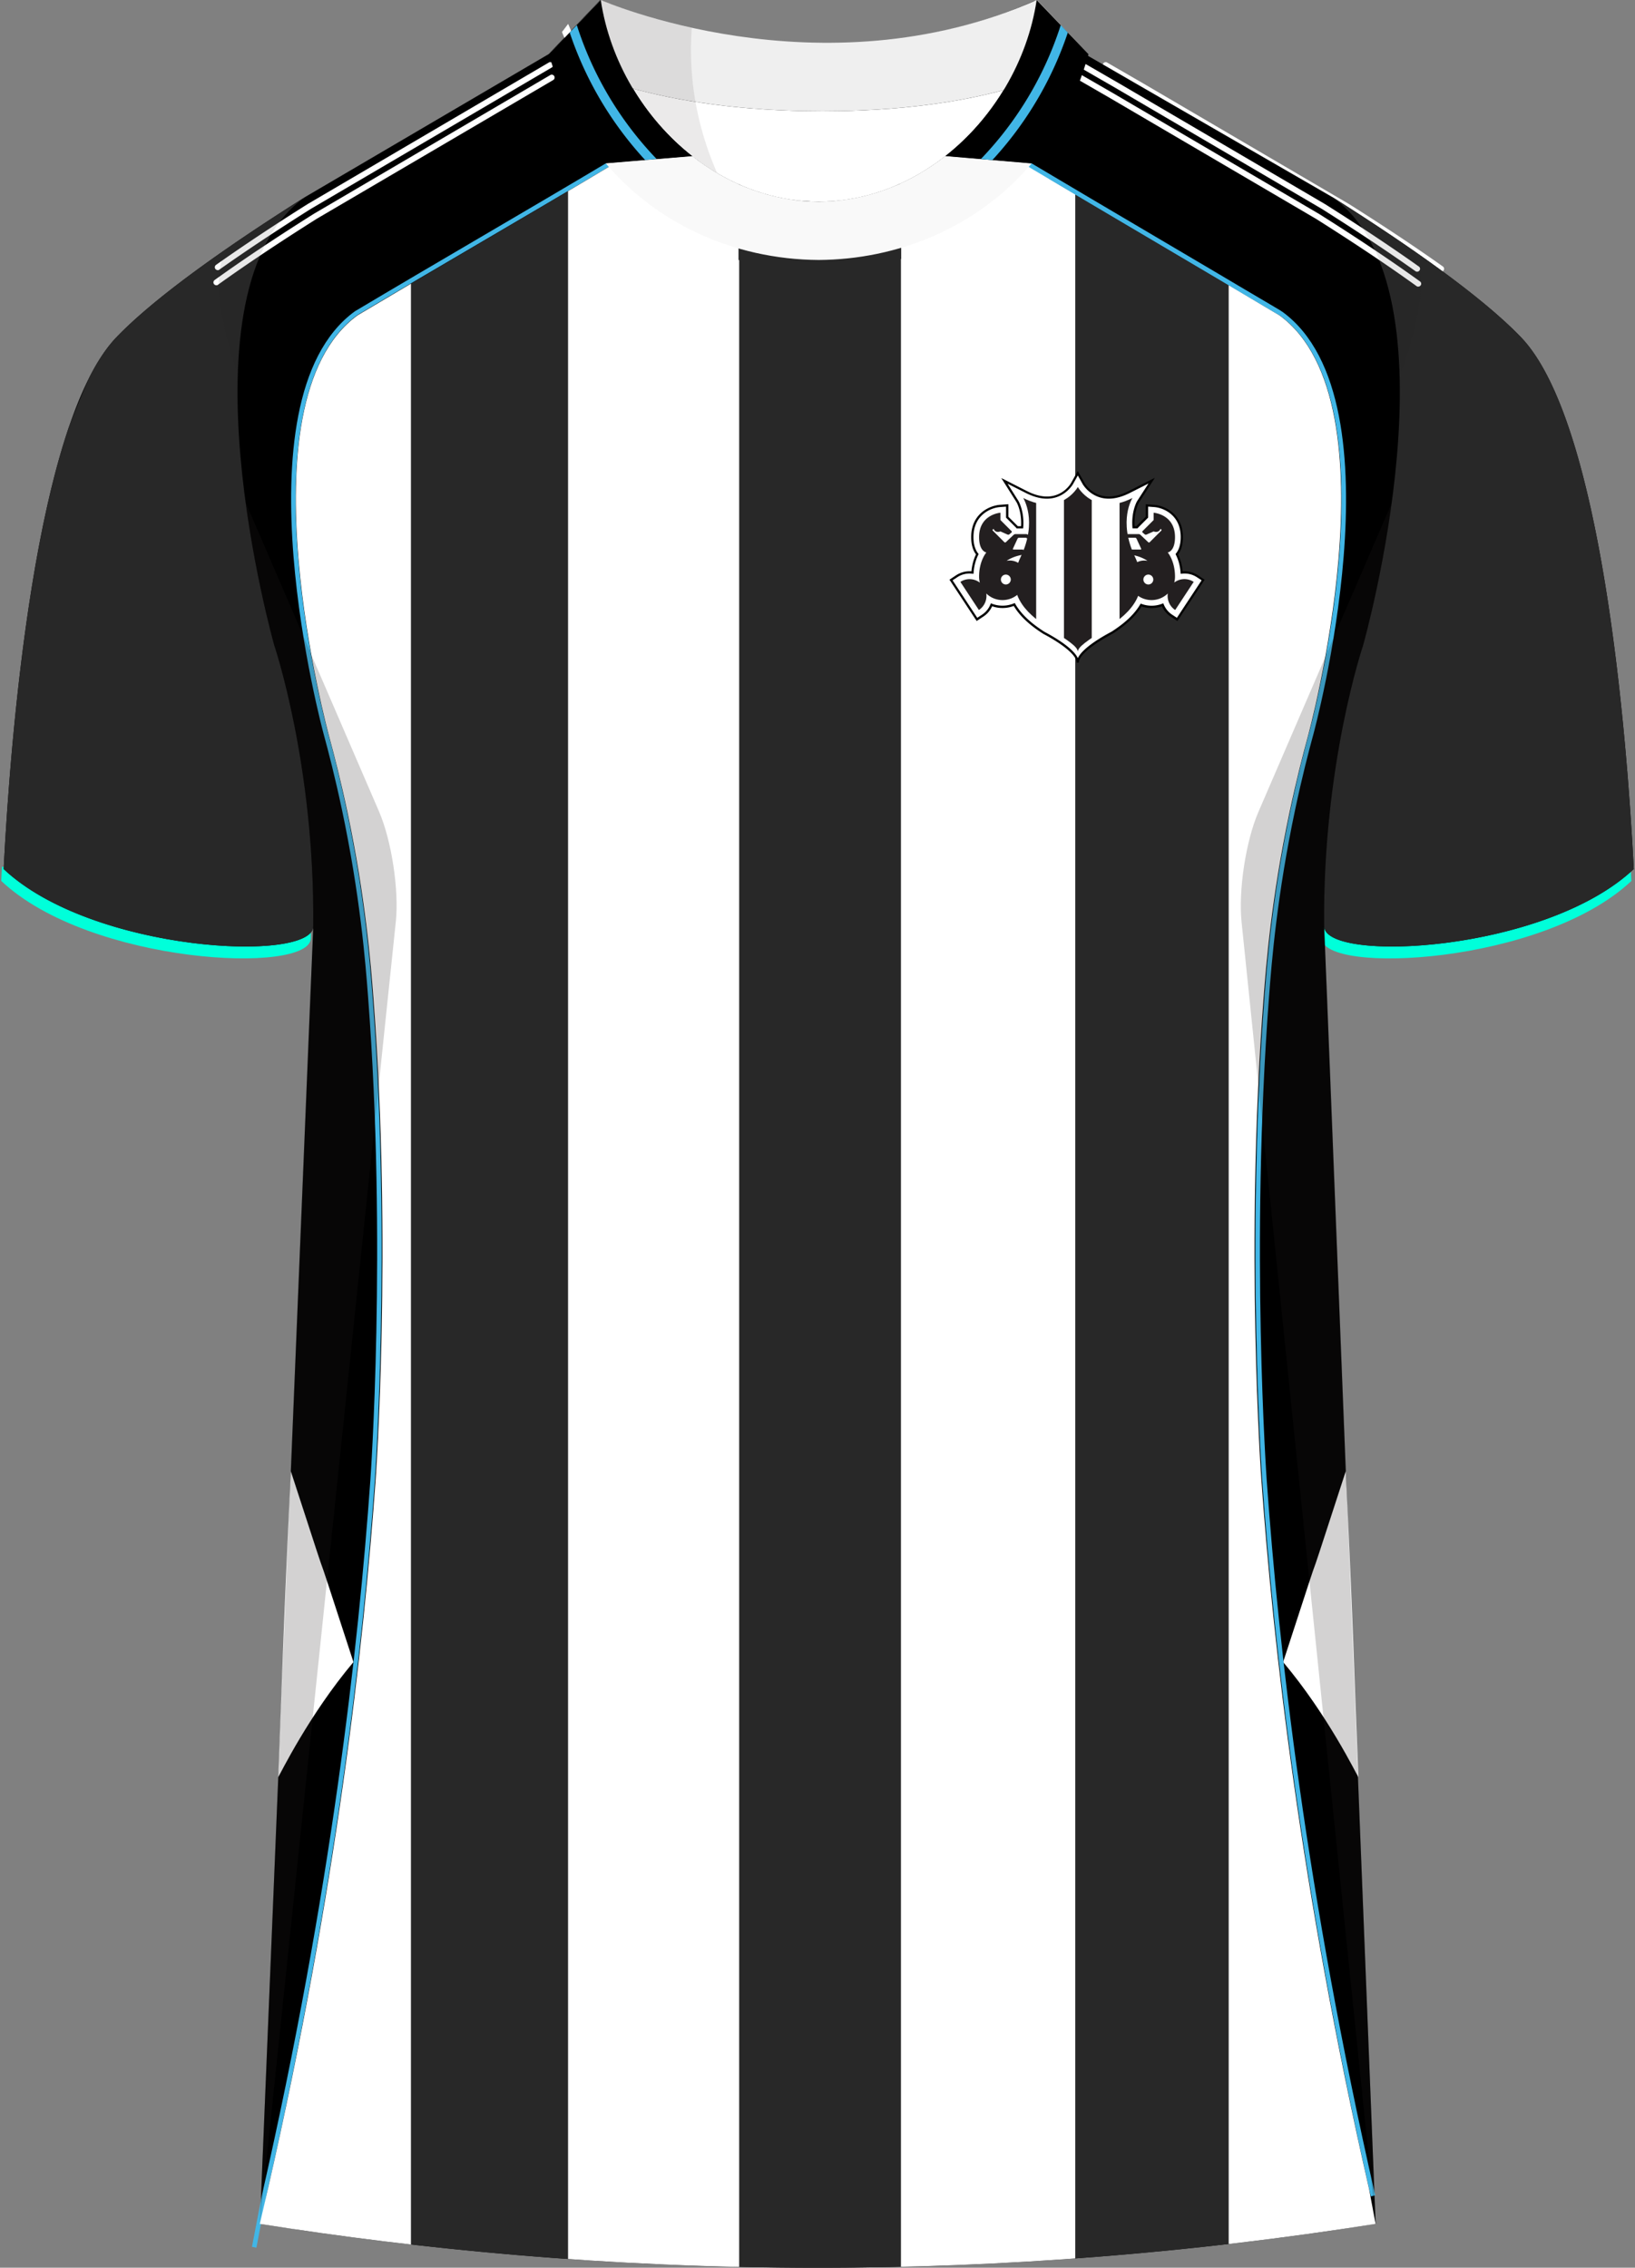
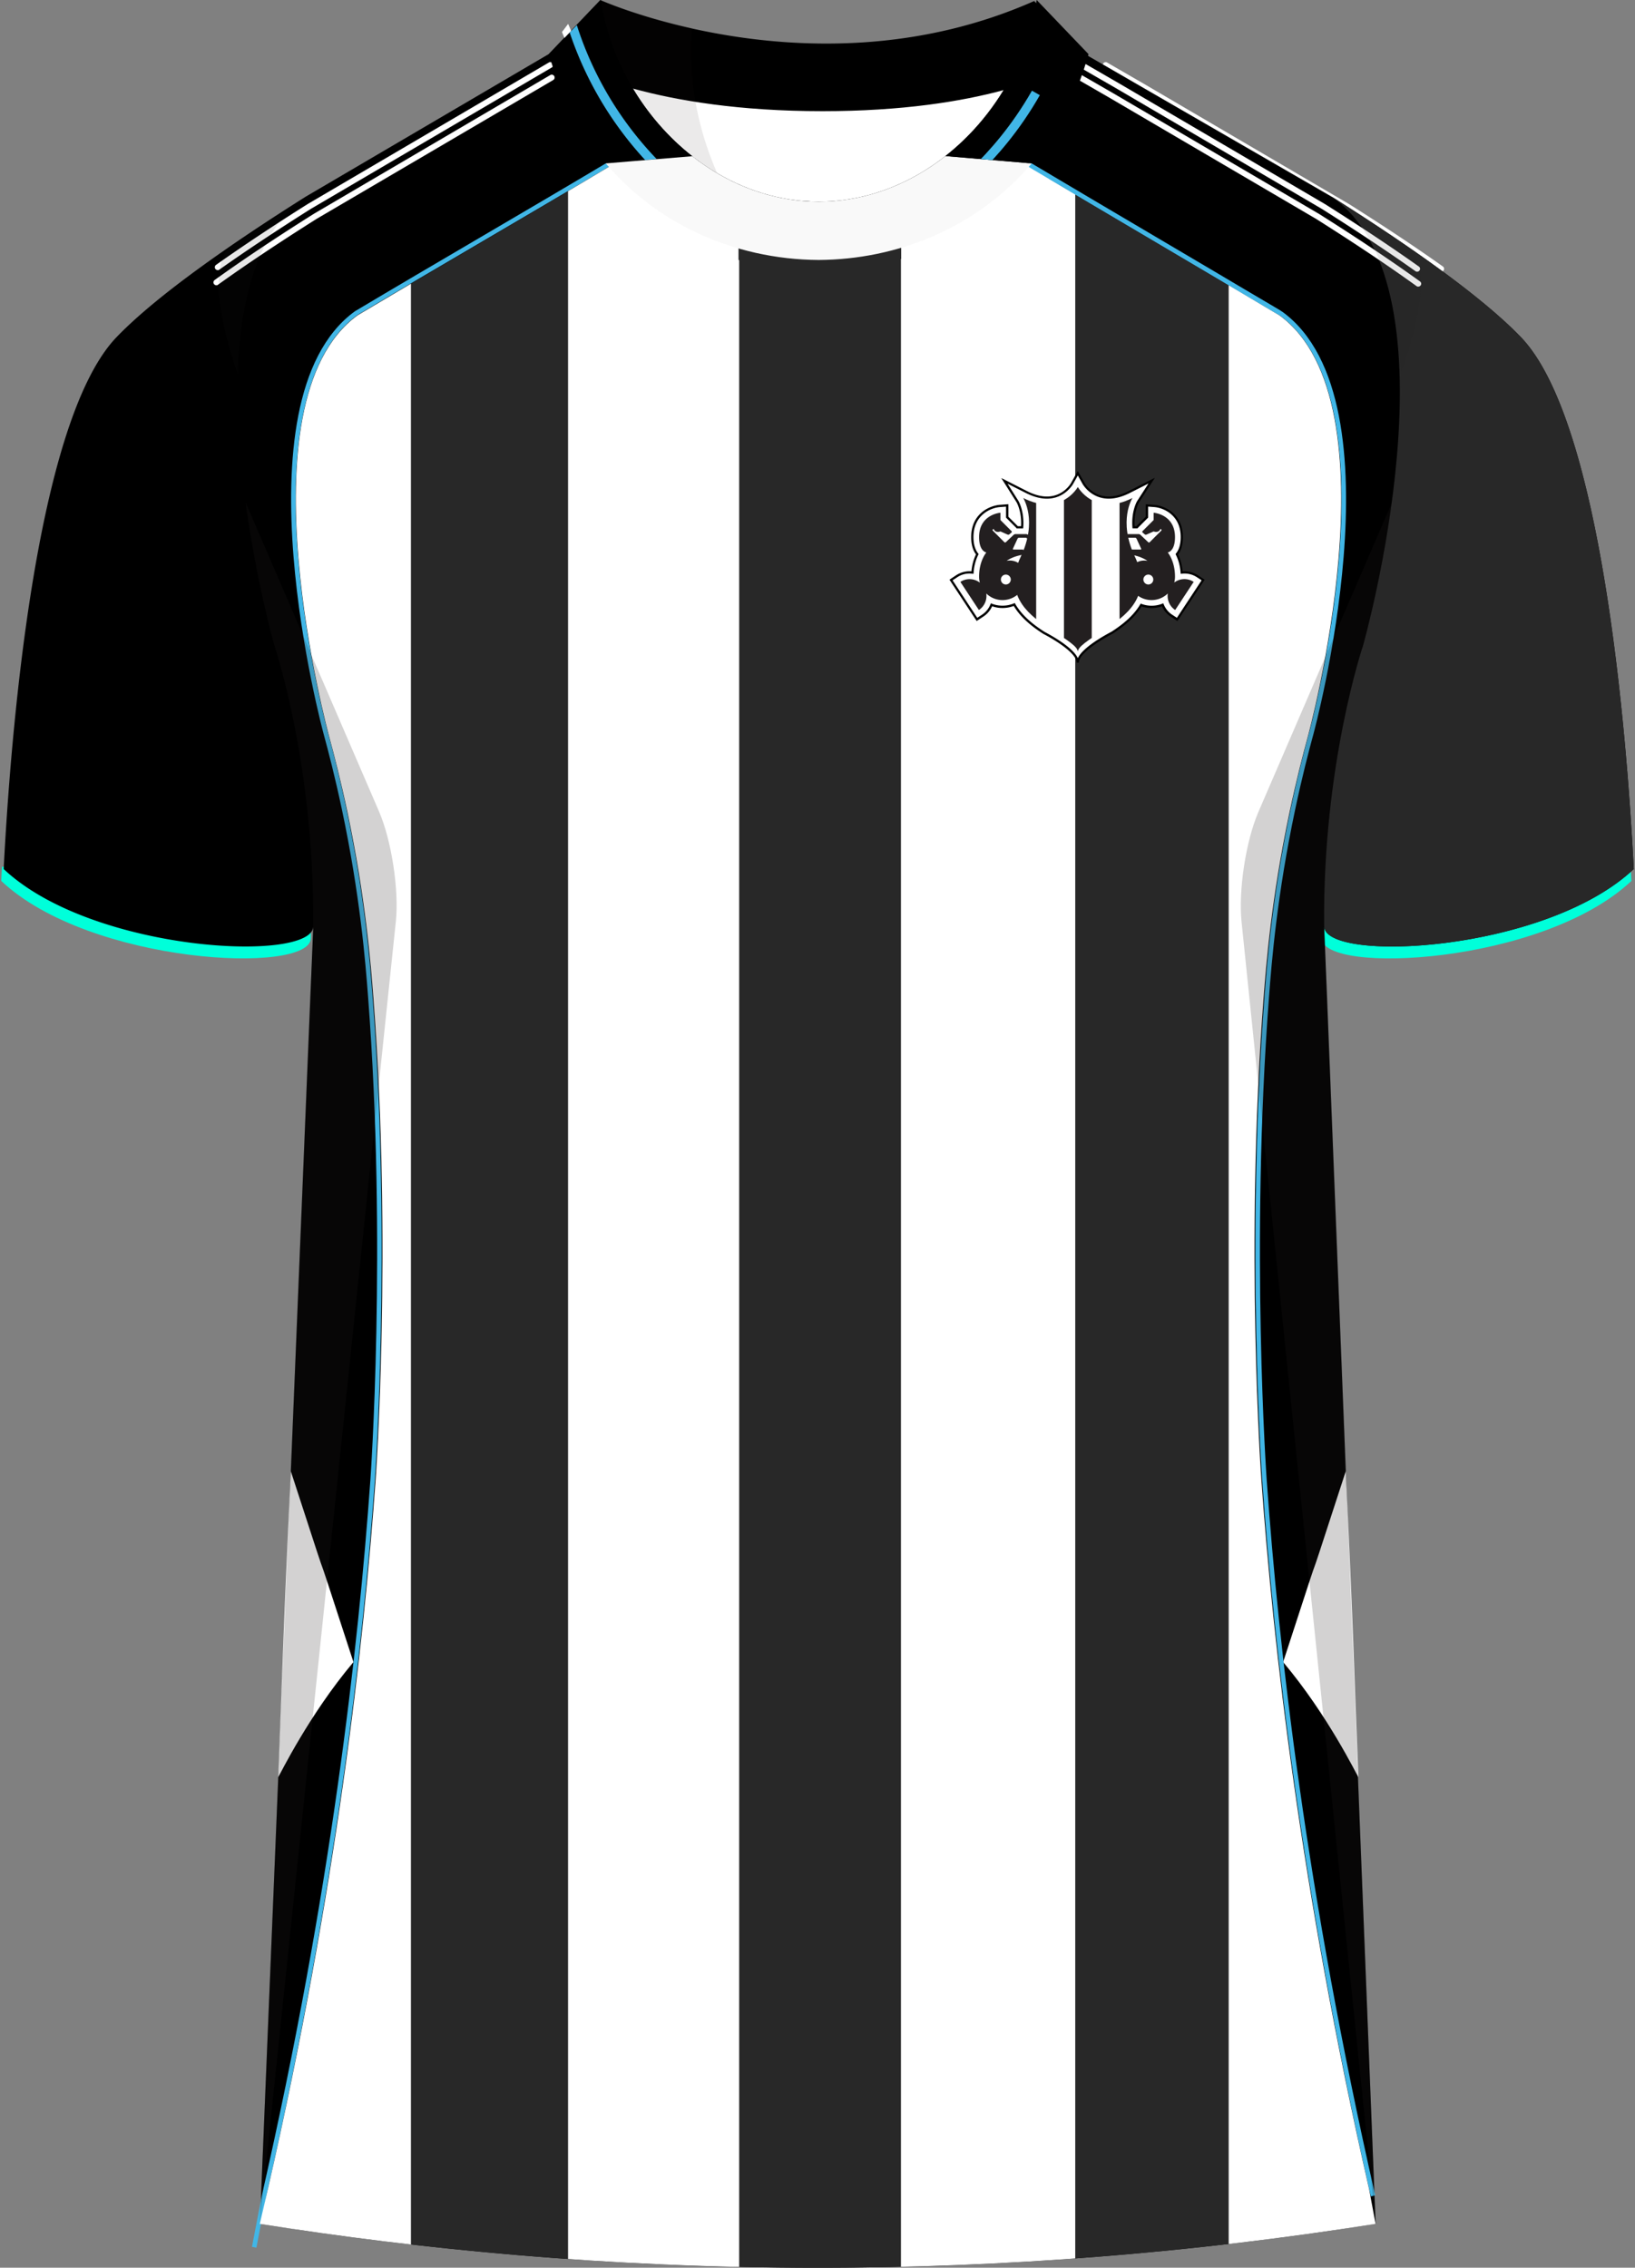
<svg xmlns="http://www.w3.org/2000/svg" viewBox="0 0 360.59 500">
  <rect x="0" y="0" width="360.59" height="500" fill="#808080" stroke="none" />
  <defs>
    <clipPath id="clippath-1">
-       <path d="M69.08 204.24c-.08 8.13-48.73 5.8-68.28-12.63 1.47-28.68 6.87-98.58 24.92-117.3 8.76-9.09 24.99-20.42 41.68-30.94-29.13 20.49-6.91 98.94-6.91 98.94s8.95 26.4 8.59 61.93Z" class="cls-1" />
-     </clipPath>
+       </clipPath>
    <clipPath id="clippath-2">
      <path id="Logo-2" d="M237.71 143.73c0-1.1 1.93-2.38 6.73-5.48 4.8-3.09 9.63-7.6 5.85-15.52-3.77-7.92-.53-12.93-.53-12.93-8.31 4.22-12.05-2.42-12.05-2.42s-3.73 6.64-12.05 2.42c0 0 3.24 5.01-.53 12.93-3.77 7.92 1.06 12.42 5.85 15.52 4.8 3.09 6.73 4.38 6.73 5.48Z" class="cls-3" data-name="Logo" />
    </clipPath>
    <clipPath id="clippath-3">
      <path id="Body-3" d="M59.09 482.65c15.07-66.02 21.14-119.67 23.77-156.63 0 0 3.66-51.42-.5-105.88-.58-7.61-1.75-22.3-5.76-41.2-1.49-7.03-2.98-12.76-4.01-16.56 0 0-20.13-73.62 6.26-92.85 17.11-10.2 33.21-19.5 50.33-29.7 1.7-.99 3.38-2.04 5.08-3.03 5.98-.49 12.59-.28 18.57-.76.99 1.37 10.46 14 27.29 14.22 17.39.23 27.29-12.97 28.18-14.22l18.71.6c1.2 1.16 3.17 1.62 4.37 2.78 17.11 10.2 33.68 19.91 50.8 30.12 26.39 19.23 6.26 92.85 6.26 92.85-1.04 3.8-2.52 9.53-4.01 16.56-4.01 18.89-5.18 33.59-5.76 41.2-4.16 54.46-.5 105.88-.5 105.88 2.63 36.96 8.7 90.61 23.77 156.63l1.44 7.68a787.999 787.999 0 0 1-122.82 9.68c-46.69.01-88.21-4.13-123.26-9.68.59-2.56 1.19-5.12 1.78-7.68Z" class="cls-1" data-name="Body" />
    </clipPath>
    <clipPath id="clippath-4">
      <path d="M121.09 11.93c2.63 9.54 6.98 17.57 12.53 24.1l19.02-1.62c-10.6-8.33-18.11-20.95-20.12-34.41l-11.43 11.93Z" class="cls-1" />
    </clipPath>
    <clipPath id="clippath-5">
      <path id="Logo-4" d="M237.71 143.73c0-1.1 1.93-2.38 6.73-5.48 4.8-3.09 9.63-7.6 5.85-15.52-3.77-7.92-.53-12.93-.53-12.93-8.31 4.22-12.05-2.42-12.05-2.42s-3.73 6.64-12.05 2.42c0 0 3.24 5.01-.53 12.93-3.77 7.92 1.06 12.42 5.85 15.52 4.8 3.09 6.73 4.38 6.73 5.48Z" class="cls-3" data-name="Logo" />
    </clipPath>
    <clipPath id="clippath-6">
      <path d="M240.06 11.93c-2.63 9.54-6.98 17.57-12.53 24.1l-19.02-1.62c10.6-8.33 18.11-20.95 20.12-34.41l11.43 11.93Z" class="cls-1" />
    </clipPath>
    <style>.cls-1,.cls-2,.cls-3,.cls-4{fill:none}.cls-5{fill:#d5a018}.cls-6{mix-blend-mode:multiply;opacity:.2}.cls-2{stroke-width:2px}.cls-2,.cls-4{stroke:#41b6e6;stroke-miterlimit:10}.cls-7,.cls-8,.cls-9{fill:#231f20}.cls-10{fill:#efefef}.cls-11{isolation:isolate}.cls-12{clip-path:url(#clippath-1)}.cls-13{clip-path:url(#clippath-3)}.cls-14{clip-path:url(#clippath-4)}.cls-15{clip-path:url(#clippath-2)}.cls-16{clip-path:url(#clippath-6)}.cls-17{clip-path:url(#clippath-5)}.cls-18{fill:#00ffda}.cls-19{fill:#fff}.cls-20{fill:#f9f9f9}.cls-3{clip-rule:evenodd}.cls-21{fill:#282828}.cls-8{opacity:.09}.cls-9{opacity:.5}</style>
  </defs>
  <g class="cls-11">
    <g id="Laag_1" data-name="Laag 1">
      <g>
        <g>
          <path d="M.27 194.23c19.55 18.44 68.2 20.76 68.28 12.63.06-5.49-.11-10.75-.43-15.74H.44c-.06 1.08-.12 2.12-.17 3.11ZM291.94 191.13c-.32 4.99-.49 10.25-.43 15.74.09 8.13 48.73 5.8 68.28-12.63-.05-.99-.11-2.03-.17-3.11h-67.68Z" class="cls-18" />
        </g>
        <g id="Shoulder_Stripe" data-name="Shoulder Stripe">
          <path d="M317.85 59.91c-.13 0-.26-.04-.37-.12-5.9-4.19-12.84-8.8-20.61-13.71l-45.4-26.61-7.94-4.58a.636.636 0 1 1 .64-1.1l7.94 4.59L297.53 45c7.82 4.93 14.77 9.55 20.69 13.76.29.2.35.6.15.88-.12.17-.32.27-.52.27ZM53.33 59.56a.636.636 0 0 1-.37-1.15c5.83-4.12 12.64-8.65 20.25-13.44l53.16-31.19c.3-.18.69-.08.87.23.18.3.08.69-.23.87L73.87 46.06c-7.57 4.77-14.36 9.28-20.17 13.39-.11.08-.24.12-.37.12ZM318.11 63.21c-.13 0-.26-.04-.37-.12-6.23-4.5-13.69-9.48-22.15-14.82l-45.38-26.6-6.95-4.01a.636.636 0 1 1 .64-1.1l6.95 4.01 45.4 26.61c8.51 5.36 15.98 10.36 22.24 14.87a.63.63 0 0 1-.37 1.14ZM53.02 62.89c-.2 0-.39-.09-.52-.26-.2-.28-.14-.68.14-.88 6.16-4.43 13.53-9.35 21.91-14.62l52.12-30.58c.3-.18.69-.08.87.23.18.3.08.69-.23.87L75.2 48.22c-8.33 5.25-15.68 10.16-21.82 14.57-.11.08-.24.12-.37.12Z" class="cls-19" />
        </g>
        <path id="Jersey_Color" d="M293.71 43.37c16.69 10.52 32.92 21.85 41.69 30.94 18.05 18.72 23.45 88.61 24.92 117.3-19.56 18.44-68.2 20.76-68.28 12.63l11.35 286.08a786.54 786.54 0 0 1-246.07 0l11.77-286.08c-.08 8.13-48.73 5.8-68.28-12.63 1.47-28.68 6.87-98.58 24.92-117.3 8.76-9.09 24.99-20.42 41.68-30.94l53.58-31.43L132.39.01s47.74 21.45 95.69.22l11.21 11.7 54.42 31.45Z" data-name="Jersey Color" />
        <path d="M61.34 391.88c.49-.76 6.81-13.78 16.61-25.41-12.55-38.65-1.27-3.43-13.81-42.08-1.9 40.15-1.64 39.25-2.79 67.49ZM299.6 391.88c-.49-.76-6.81-13.78-16.61-25.41 12.55-38.65 1.27-3.43 13.81-42.08 1.9 40.15 1.64 39.25 2.79 67.49Z" class="cls-19" />
        <path d="M292.04 204.24c.09 8.13 48.73 5.8 68.28-12.63-1.48-28.68-6.87-98.58-24.92-117.3-8.76-9.09-25-20.42-41.69-30.94 29.13 20.49 6.91 98.94 6.91 98.94s-8.95 26.4-8.59 61.93Z" class="cls-21" />
        <g class="cls-12">
          <path d="M61.76 30.34S1.83 55.89-5.66 207.8l90.5 18.96s-1.06-40.99-7.8-86.73c-4.36-29.6-25.32-59.99-1.96-86.59l.47-26.32-13.79 3.23Z" class="cls-21" />
        </g>
        <g id="Shoulder_Stripe-2" data-name="Shoulder Stripe">
          <path d="M312.54 59.91c-.13 0-.26-.04-.37-.12-5.9-4.19-12.84-8.8-20.61-13.71l-45.4-26.61-7.94-4.58a.636.636 0 1 1 .64-1.1l7.94 4.59L292.22 45c7.82 4.93 14.77 9.55 20.69 13.76.29.2.35.6.15.88-.12.17-.32.27-.52.27ZM48.01 59.56a.636.636 0 0 1-.37-1.15c5.83-4.12 12.64-8.65 20.25-13.44l53.16-31.19c.3-.18.69-.08.87.23.18.3.08.69-.23.87L68.55 46.06c-7.57 4.77-14.36 9.28-20.17 13.39-.11.08-.24.12-.37.12ZM312.79 63.21c-.13 0-.26-.04-.37-.12-6.23-4.5-13.69-9.48-22.15-14.82l-45.38-26.6-6.95-4.01a.636.636 0 1 1 .64-1.1l6.95 4.01 45.4 26.61c8.51 5.36 15.98 10.36 22.24 14.87a.63.63 0 0 1-.37 1.14ZM47.71 62.89c-.2 0-.39-.09-.52-.26-.2-.28-.14-.68.14-.88 6.16-4.43 13.53-9.35 21.91-14.62l52.12-30.58c.3-.18.69-.08.87.23.18.3.08.69-.23.87L69.89 48.22c-8.33 5.25-15.68 10.16-21.82 14.57-.11.08-.24.12-.37.12Z" class="cls-19" />
        </g>
        <path d="M123.94 7.08s5.98 14.53 13.8 20.62l1.93-1.8s-8.83-7.5-14.37-20.63l-1.37 1.81Z" class="cls-19" />
        <path d="M234.6 7.08s-5.98 14.53-13.8 20.62l-1.93-1.8s8.83-7.5 14.37-20.63l1.37 1.81Z" class="cls-18" />
        <g id="Logo">
          <g>
            <path d="M237.71 146.11c0-2.41-5.57-5.56-7.49-6.57-2.06-1.33-4.88-3.37-6.53-6.25-.82.34-1.7.52-2.58.52-.83 0-1.66-.16-2.43-.46-.39.98-1.07 1.82-1.96 2.4l-1.24.82-5.72-8.69 1.25-.82a5.182 5.182 0 0 1 3.49-.82c.13-1.77.61-3.12 1.07-4.05-.56-.67-1.1-1.82-1.1-3.77 0-5.07 3.99-6.71 6.09-6.87l1.6-.12v2.6l2.02 2.02c.07.07.13.14.18.21h1.08c.26-3.52-1.01-5.65-1.02-5.67l-2.88-4.56 4.81 2.44c1.62.83 3.16 1.24 4.55 1.24 3.71 0 5.45-2.94 5.52-3.07l1.3-2.3 1.3 2.31c.07.12 1.78 3.06 5.52 3.06 1.4 0 2.93-.42 4.55-1.24l4.91-2.49-2.98 4.63s-1.28 2.14-1.01 5.66h.75a.91.91 0 0 1 .18-.21l2.02-2.02v-2.6l1.6.12c2.11.16 6.09 1.8 6.09 6.87 0 1.94-.54 3.1-1.1 3.77.46.93.94 2.28 1.07 4.05a5.157 5.157 0 0 1 3.49.82l1.24.82-5.72 8.69-1.24-.82a5.119 5.119 0 0 1-1.96-2.4c-.77.3-1.6.46-2.43.46s-1.57-.14-2.31-.41c-1.66 2.83-4.44 4.83-6.43 6.11-1.96 1.04-7.53 4.19-7.53 6.6Z" class="cls-19" />
            <path d="M237.96 146.11h-.5c0-1.83-3.8-4.48-7.36-6.35-2.01-1.29-4.82-3.31-6.52-6.16-1.53.59-3.25.61-4.77.07-.42.94-1.1 1.73-1.96 2.29l-1.45.96-6-9.11 1.45-.96c1-.66 2.2-.97 3.4-.88.12-1.35.46-2.61 1-3.74-.7-.92-1.06-2.19-1.06-3.8 0-5.25 4.14-6.95 6.33-7.12l1.87-.14v2.77l1.94 1.94s.09.09.13.14h.73c.19-3.28-.99-5.27-1-5.29l-3.36-5.32 5.62 2.85c1.59.81 3.08 1.22 4.44 1.22 3.58 0 5.24-2.82 5.3-2.94l1.51-2.69 1.52 2.7c.07.12 1.72 2.93 5.3 2.93 1.36 0 2.85-.41 4.44-1.22l5.74-2.91-3.49 5.41c-.04.08-1.17 2.03-.99 5.27h.39s.08-.1.13-.14l1.94-1.94v-2.77l1.87.14c2.19.16 6.33 1.86 6.33 7.12 0 1.6-.36 2.88-1.06 3.8.54 1.13.88 2.39 1 3.74 1.2-.09 2.4.22 3.4.88l1.45.96-6 9.11-1.45-.96a5.506 5.506 0 0 1-1.96-2.29c-1.45.51-3.06.52-4.5.03-1.71 2.79-4.46 4.77-6.4 6.02-1.75.93-7.42 4.1-7.42 6.39Zm-14.16-13.14.11.19c1.63 2.85 4.46 4.88 6.45 6.16 1.98 1.04 6.28 3.51 7.35 5.79 1.08-2.28 5.41-4.76 7.42-5.82 1.92-1.24 4.69-3.23 6.33-6.02l.11-.18.2.07a6.4 6.4 0 0 0 4.56-.05l.23-.09.09.23c.38.94 1.02 1.73 1.87 2.29l1.04.68 5.45-8.27-1.04-.68c-.98-.65-2.16-.92-3.32-.78l-.26.03-.02-.26c-.1-1.45-.46-2.78-1.04-3.95l-.07-.15.1-.13c.68-.82 1.04-2.07 1.04-3.61 0-4.89-3.83-6.47-5.86-6.62l-1.33-.1v2.43l-2.09 2.09c-.06.06-.11.12-.16.18l-.08.1h-1.11l-.02-.23c-.27-3.53.99-5.71 1.05-5.8l2.49-3.86-4.09 2.07c-1.66.84-3.23 1.27-4.67 1.27-3.87 0-5.66-3.06-5.74-3.19l-1.08-1.92-1.08 1.92c-.08.13-1.87 3.19-5.74 3.19-1.44 0-3.01-.43-4.67-1.27l-4.01-2.03 2.4 3.8s1.33 2.23 1.06 5.82l-.02.23h-1.44l-.08-.1a.934.934 0 0 0-.16-.18l-2.09-2.09v-2.43l-1.33.1c-2.03.15-5.86 1.73-5.86 6.62 0 1.54.36 2.79 1.04 3.61l.1.13-.07.15c-.59 1.18-.94 2.51-1.04 3.95l-.02.26-.26-.03c-1.17-.15-2.35.13-3.32.78l-1.04.68 5.45 8.27 1.04-.68c.84-.55 1.49-1.34 1.87-2.29l.09-.23.23.09c1.53.6 3.29.58 4.83-.06l.2-.09Z" />
          </g>
          <g class="cls-15">
            <g>
              <path d="M222.39 107.39h6.13v36.35h-6.13zM234.65 107.39h6.13v36.35h-6.13zM246.91 107.39h6.13v36.35h-6.13z" class="cls-7" />
            </g>
          </g>
          <path d="M258.97 128.47c.11-.42.17-.86.17-1.31 0-3.54-1.61-5.35-1.61-5.35s1.61-.19 1.61-3.38c0-5.03-4.71-5.38-4.71-5.38v1.61l-2.45 2.45a.2.2 0 0 0 .01.3l.48.41c.09.08.26.1.38.05l1.58-.7s1.07.47 1.51-.56c0 0 .07.05.16.12.09.06.09.19 0 .28l-2.54 2.54c-.09.09-.23.09-.32 0l-1.74-1.64a.61.61 0 0 0-.39-.15h-2.32c-.12 0-.31.06-.41.13l-1.31.92c-.1.07-.09.17.02.23l.69.33c.11.05.26.02.34-.08l.41-.55c.07-.1.24-.18.36-.18h1.44c.12 0 .27.09.32.2l1.02 2.21c.05.11 0 .2-.13.2h-1.94c-.12 0-.29.07-.38.17l-1.82 2.02c-.08.09-.14.27-.13.39l.1.94c.01.12.11.18.23.13l.63-.3c.11-.05.18-.2.15-.32l-.1-.39c-.03-.12.02-.29.1-.38l1.11-1.11s1.97.24 3.58 1.34c-.23-.04-.46-.07-.7-.07-1.97 0-3.57 1.58-3.57 3.55a5.17 5.17 0 0 0 5.17 5.17c1.39 0 2.66-.56 3.58-1.45-.2 1.38.39 2.82 1.63 3.64l4.08-6.2a3.724 3.724 0 0 0-4.31.16Zm-5.71.4c-.6 0-1.09-.49-1.09-1.09s.49-1.09 1.09-1.09 1.09.49 1.09 1.09-.49 1.09-1.09 1.09ZM211.81 128.3l4.08 6.2a3.725 3.725 0 0 0 1.63-3.64c.93.9 2.19 1.45 3.58 1.45a5.17 5.17 0 0 0 5.17-5.17c0-1.97-1.6-3.55-3.57-3.55-.24 0-.47.02-.7.07 1.61-1.11 3.58-1.34 3.58-1.34l1.11 1.11c.09.09.13.26.1.38l-.1.39c-.03.12.04.26.15.32l.63.3c.11.05.21 0 .23-.13l.1-.94a.56.56 0 0 0-.13-.39l-1.82-2.02a.582.582 0 0 0-.38-.17h-1.94c-.12 0-.18-.09-.13-.2l1.02-2.21c.05-.11.2-.2.32-.2h1.44c.12 0 .29.08.36.18l.41.55c.07.1.22.14.34.08l.69-.33c.11-.05.12-.16.02-.23l-1.31-.92a.861.861 0 0 0-.41-.13h-2.32c-.12 0-.3.07-.39.15l-1.74 1.64c-.09.08-.23.08-.32 0l-2.54-2.54c-.09-.09-.09-.21 0-.28.09-.07.16-.12.16-.12.44 1.03 1.51.56 1.51.56l1.58.7a.4.4 0 0 0 .38-.05l.48-.41c.09-.08.1-.22.01-.3l-2.45-2.45v-1.61s-4.71.35-4.71 5.38c0 3.18 1.61 3.38 1.61 3.38s-1.61 1.81-1.61 5.35c0 .45.06.89.17 1.31a3.708 3.708 0 0 0-4.31-.16Zm8.93-.52c0-.6.49-1.09 1.09-1.09s1.09.49 1.09 1.09-.49 1.09-1.09 1.09-1.09-.49-1.09-1.09Z" class="cls-7" />
          <path d="M253.26 128.44c-.36 0-.66-.3-.66-.66s.3-.66.66-.66.66.3.66.66-.3.66-.66.66Zm0-.94c-.15 0-.28.13-.28.28s.13.28.28.28.28-.13.28-.28-.13-.28-.28-.28ZM221.83 128.44c-.36 0-.66-.3-.66-.66s.3-.66.66-.66.66.3.66.66-.3.66-.66.66Zm0-.94c-.15 0-.28.13-.28.28s.13.28.28.28.28-.13.28-.28-.13-.28-.28-.28ZM251.09 120.75h-1.17l-.11-.32c-.09-.26-.17-.52-.25-.77l.88-.33.65 1.42ZM225.51 120.75H224l.81-1.77h1.25l-.17.6c-.08.28-.17.56-.27.85l-.11.32Z" class="cls-5" />
        </g>
        <g>
-           <path d="M228.69 0c-47.95 21.23-96.19 0-96.19 0l-11.4 11.93s17.44 12.57 60.3 12.58c41.56-.02 57.7-11.83 58.66-12.58L228.7 0Z" class="cls-10" />
          <path d="M180.57 44.46c-17.16 0-32.32-10.49-40.97-24.93 9.66 2.65 23.39 4.98 41.81 4.98 17.62 0 30.67-2.14 39.93-4.64-8.69 14.27-23.74 24.59-40.77 24.59Z" class="cls-19" />
        </g>
        <path d="M132.5 0c2 .81 4.1 1.59 6.31 2.34 4.86 1.65 9.48 2.88 13.76 3.79-.2 2.68-.26 5.61-.07 8.75.56 9.63 3.15 17.56 5.66 23.28-4.26-2.59-11.96-8.06-18.04-17.79-5.04-8.06-6.87-15.7-7.62-20.37Z" class="cls-8" />
-         <path d="m227.53 36.03-.51.6c-11.94 13.7-29.18 20.59-46.45 20.69-9.34-.05-18.67-2.09-27.16-6.13-7.21-3.42-13.8-8.27-19.29-14.56-.17-.2-.35-.4-.51-.6l19.06-1.59c.97.77 1.98 1.5 3.01 2.19 7.29 4.9 15.81 7.83 24.89 7.83s17.6-2.93 24.89-7.83c1.04-.7 2.06-1.44 3.05-2.22l19.02 1.62Z" class="cls-20" />
        <path id="Body" d="M230.34 39.41c17.23 10.27 34.95 19.47 52.19 29.74 26.58 19.36 6.68 92.49 6.68 92.49-1.05 3.83-2.54 9.59-4.04 16.67-4.04 19.03-5.22 33.82-5.8 41.49-4.19 54.84-.5 106.63-.5 106.63 2.65 37.22 8.77 91.24 23.94 157.73" class="cls-4" />
        <path id="Body-2" d="M134.02 36.36c-17.23 10.27-38.24 22.42-55.47 32.69-26.58 19.36-6.71 92.59-6.71 92.59 1.05 3.83 2.54 9.59 4.04 16.67 4.04 19.03 5.22 33.82 5.8 41.49 4.19 54.84.5 106.63.5 106.63-2.65 37.22-8.77 91.24-23.94 157.73l-2.18 11.33" class="cls-4" data-name="Body" />
        <g class="cls-13">
          <path d="M65.17 33.63h230.97v466.95H65.17z" class="cls-21" />
          <path d="M35.95 33.63h54.68v465.41H35.95zM198.7 33.63h38.44v467.28H198.7zM125.28 33.63h37.74v466.95h-37.74zM270.98 33.63h53.66v465.41h-53.66z" class="cls-19" />
        </g>
        <path d="m152.67 34.44-19.06 1.59c-5.55-6.53-9.91-14.56-12.54-24.1L132.5 0c2.01 13.47 9.54 26.11 20.17 34.44Z" />
        <g class="cls-14">
          <path d="M146.15 37.81c-4-3.86-9.03-9.55-13.46-17.32a76.75 76.75 0 0 1-6.96-16.38" class="cls-2" />
        </g>
        <path d="M162.91 40.66c3.41 1.83 7.46 3.53 16.45 3.79 10.18.29 15.67-2.08 19.15-3.91 0 5.81.22 10.74.22 16.55-6.59.63-11.88.85-19.63.86-6.72 0-10.35-.16-16.19-.63V40.66Z" class="cls-21" />
        <g id="Shading" class="cls-6">
          <path d="M68.48 217.56c3.28-42.1-8-75.36-8-75.36s-3.92-13.84-6.31-31.41l29.42 68.13c2.77 6.4 4.43 17.31 3.71 24.25L57.32 490.21l11.17-272.66ZM292.64 217.67c-3.28-42.1 8-75.36 8-75.36s3.92-13.84 6.31-31.41l-29.42 68.13c-2.77 6.4-4.43 17.31-3.71 24.25l29.57 287.04-10.75-272.66Z" class="cls-7" />
          <path d="M51.23 53.99c5.17-3.55 10.65-7.13 16.17-10.62-10.67 7.5-14.45 22.78-14.95 39.13 0 0-8.61-23.09-1.22-28.52ZM310.42 54.35a537.69 537.69 0 0 0-16.71-10.98c10.67 7.5 14.61 22.78 15.12 39.13 0 0 8.98-22.73 1.59-28.16Z" class="cls-9" />
        </g>
        <path d="M162.91 40.66c3.41 1.83 7.46 3.53 16.45 3.79 10.18.29 15.67-2.08 19.15-3.91 0 5.81.22 10.74.22 16.55-6.59.63-11.88.85-19.63.86-6.72 0-10.35-.16-16.19-.63V40.66Z" class="cls-21" />
        <g id="Logo-3" data-name="Logo">
          <g>
            <path d="M237.71 146.11c0-2.41-5.57-5.56-7.49-6.57-2.06-1.33-4.88-3.37-6.53-6.25-.82.34-1.7.52-2.58.52-.83 0-1.66-.16-2.43-.46-.39.98-1.07 1.82-1.96 2.4l-1.24.82-5.72-8.69 1.25-.82a5.182 5.182 0 0 1 3.49-.82c.13-1.77.61-3.12 1.07-4.05-.56-.67-1.1-1.82-1.1-3.77 0-5.07 3.99-6.71 6.09-6.87l1.6-.12v2.6l2.02 2.02c.07.07.13.14.18.21h1.08c.26-3.52-1.01-5.65-1.02-5.67l-2.88-4.56 4.81 2.44c1.62.83 3.16 1.24 4.55 1.24 3.71 0 5.45-2.94 5.52-3.07l1.3-2.3 1.3 2.31c.07.12 1.78 3.06 5.52 3.06 1.4 0 2.93-.42 4.55-1.24l4.91-2.49-2.98 4.63s-1.28 2.14-1.01 5.66h.75a.91.91 0 0 1 .18-.21l2.02-2.02v-2.6l1.6.12c2.11.16 6.09 1.8 6.09 6.87 0 1.94-.54 3.1-1.1 3.77.46.93.94 2.28 1.07 4.05a5.157 5.157 0 0 1 3.49.82l1.24.82-5.72 8.69-1.24-.82a5.119 5.119 0 0 1-1.96-2.4c-.77.3-1.6.46-2.43.46s-1.57-.14-2.31-.41c-1.66 2.83-4.44 4.83-6.43 6.11-1.96 1.04-7.53 4.19-7.53 6.6Z" class="cls-19" />
            <path d="M237.96 146.11h-.5c0-1.83-3.8-4.48-7.36-6.35-2.01-1.29-4.82-3.31-6.52-6.16-1.53.59-3.25.61-4.77.07-.42.94-1.1 1.73-1.96 2.29l-1.45.96-6-9.11 1.45-.96c1-.66 2.2-.97 3.4-.88.12-1.35.46-2.61 1-3.74-.7-.92-1.06-2.19-1.06-3.8 0-5.25 4.14-6.95 6.33-7.12l1.87-.14v2.77l1.94 1.94s.09.09.13.14h.73c.19-3.28-.99-5.27-1-5.29l-3.36-5.32 5.62 2.85c1.59.81 3.08 1.22 4.44 1.22 3.58 0 5.24-2.82 5.3-2.94l1.51-2.69 1.52 2.7c.07.12 1.72 2.93 5.3 2.93 1.36 0 2.85-.41 4.44-1.22l5.74-2.91-3.49 5.41c-.04.08-1.17 2.03-.99 5.27h.39s.08-.1.13-.14l1.94-1.94v-2.77l1.87.14c2.19.16 6.33 1.86 6.33 7.12 0 1.6-.36 2.88-1.06 3.8.54 1.13.88 2.39 1 3.74 1.2-.09 2.4.22 3.4.88l1.45.96-6 9.11-1.45-.96a5.506 5.506 0 0 1-1.96-2.29c-1.45.51-3.06.52-4.5.03-1.71 2.79-4.46 4.77-6.4 6.02-1.75.93-7.42 4.1-7.42 6.39Zm-14.16-13.14.11.19c1.63 2.85 4.46 4.88 6.45 6.16 1.98 1.04 6.28 3.51 7.35 5.79 1.08-2.28 5.41-4.76 7.42-5.82 1.92-1.24 4.69-3.23 6.33-6.02l.11-.18.2.07a6.4 6.4 0 0 0 4.56-.05l.23-.09.09.23c.38.94 1.02 1.73 1.87 2.29l1.04.68 5.45-8.27-1.04-.68c-.98-.65-2.16-.92-3.32-.78l-.26.03-.02-.26c-.1-1.45-.46-2.78-1.04-3.95l-.07-.15.1-.13c.68-.82 1.04-2.07 1.04-3.61 0-4.89-3.83-6.47-5.86-6.62l-1.33-.1v2.43l-2.09 2.09c-.06.06-.11.12-.16.18l-.08.1h-1.11l-.02-.23c-.27-3.53.99-5.71 1.05-5.8l2.49-3.86-4.09 2.07c-1.66.84-3.23 1.27-4.67 1.27-3.87 0-5.66-3.06-5.74-3.19l-1.08-1.92-1.08 1.92c-.08.13-1.87 3.19-5.74 3.19-1.44 0-3.01-.43-4.67-1.27l-4.01-2.03 2.4 3.8s1.33 2.23 1.06 5.82l-.02.23h-1.44l-.08-.1a.934.934 0 0 0-.16-.18l-2.09-2.09v-2.43l-1.33.1c-2.03.15-5.86 1.73-5.86 6.62 0 1.54.36 2.79 1.04 3.61l.1.13-.07.15c-.59 1.18-.94 2.51-1.04 3.95l-.02.26-.26-.03c-1.17-.15-2.35.13-3.32.78l-1.04.68 5.45 8.27 1.04-.68c.84-.55 1.49-1.34 1.87-2.29l.09-.23.23.09c1.53.6 3.29.58 4.83-.06l.2-.09Z" />
          </g>
          <g class="cls-17">
            <g>
              <path d="M222.39 107.39h6.13v36.35h-6.13zM234.65 107.39h6.13v36.35h-6.13zM246.91 107.39h6.13v36.35h-6.13z" class="cls-7" />
            </g>
          </g>
          <path d="M258.97 128.47c.11-.42.17-.86.17-1.31 0-3.54-1.61-5.35-1.61-5.35s1.61-.19 1.61-3.38c0-5.03-4.71-5.38-4.71-5.38v1.61l-2.45 2.45a.2.2 0 0 0 .01.3l.48.41c.09.08.26.1.38.05l1.58-.7s1.07.47 1.51-.56c0 0 .07.05.16.12.09.06.09.19 0 .28l-2.54 2.54c-.09.09-.23.09-.32 0l-1.74-1.64a.61.61 0 0 0-.39-.15h-2.32c-.12 0-.31.06-.41.13l-1.31.92c-.1.07-.09.17.02.23l.69.33c.11.05.26.02.34-.08l.41-.55c.07-.1.24-.18.36-.18h1.44c.12 0 .27.09.32.2l1.02 2.21c.05.11 0 .2-.13.2h-1.94c-.12 0-.29.07-.38.17l-1.82 2.02c-.08.09-.14.27-.13.39l.1.94c.01.12.11.18.23.13l.63-.3c.11-.05.18-.2.15-.32l-.1-.39c-.03-.12.02-.29.1-.38l1.11-1.11s1.97.24 3.58 1.34c-.23-.04-.46-.07-.7-.07-1.97 0-3.57 1.58-3.57 3.55a5.17 5.17 0 0 0 5.17 5.17c1.39 0 2.66-.56 3.58-1.45-.2 1.38.39 2.82 1.63 3.64l4.08-6.2a3.724 3.724 0 0 0-4.31.16Zm-5.71.4c-.6 0-1.09-.49-1.09-1.09s.49-1.09 1.09-1.09 1.09.49 1.09 1.09-.49 1.09-1.09 1.09ZM211.81 128.3l4.08 6.2a3.725 3.725 0 0 0 1.63-3.64c.93.9 2.19 1.45 3.58 1.45a5.17 5.17 0 0 0 5.17-5.17c0-1.97-1.6-3.55-3.57-3.55-.24 0-.47.02-.7.07 1.61-1.11 3.58-1.34 3.58-1.34l1.11 1.11c.09.09.13.26.1.38l-.1.39c-.03.12.04.26.15.32l.63.3c.11.05.21 0 .23-.13l.1-.94a.56.56 0 0 0-.13-.39l-1.82-2.02a.582.582 0 0 0-.38-.17h-1.94c-.12 0-.18-.09-.13-.2l1.02-2.21c.05-.11.2-.2.32-.2h1.44c.12 0 .29.08.36.18l.41.55c.07.1.22.14.34.08l.69-.33c.11-.05.12-.16.02-.23l-1.31-.92a.861.861 0 0 0-.41-.13h-2.32c-.12 0-.3.07-.39.15l-1.74 1.64c-.09.08-.23.08-.32 0l-2.54-2.54c-.09-.09-.09-.21 0-.28.09-.07.16-.12.16-.12.44 1.03 1.51.56 1.51.56l1.58.7a.4.4 0 0 0 .38-.05l.48-.41c.09-.08.1-.22.01-.3l-2.45-2.45v-1.61s-4.71.35-4.71 5.38c0 3.18 1.61 3.38 1.61 3.38s-1.61 1.81-1.61 5.35c0 .45.06.89.17 1.31a3.708 3.708 0 0 0-4.31-.16Zm8.93-.52c0-.6.49-1.09 1.09-1.09s1.09.49 1.09 1.09-.49 1.09-1.09 1.09-1.09-.49-1.09-1.09Z" class="cls-7" />
        </g>
        <path id="Body-4" d="M226.77 36.16c17.23 10.27 38.16 22.5 55.39 32.77" class="cls-4" data-name="Body" />
        <path d="m227.53 36.03-.51.6c-11.94 13.7-29.18 20.59-46.45 20.69-9.34-.05-18.67-2.09-27.16-6.13-7.21-3.42-13.8-8.27-19.29-14.56-.17-.2-.35-.4-.51-.6l19.06-1.59c.97.77 1.98 1.5 3.01 2.19 7.29 4.9 15.81 7.83 24.89 7.83s17.6-2.93 24.89-7.83c1.04-.7 2.06-1.44 3.05-2.22l19.02 1.62Z" class="cls-20" />
        <path d="M240.06 11.93c-2.63 9.54-6.98 17.57-12.53 24.1l-19.02-1.62c10.6-8.33 18.11-20.95 20.12-34.41l11.43 11.93Z" />
        <g class="cls-16">
-           <path d="M215 37.81c4-3.86 9.03-9.55 13.46-17.32a76.75 76.75 0 0 0 6.96-16.38" class="cls-2" />
+           <path d="M215 37.81c4-3.86 9.03-9.55 13.46-17.32" class="cls-2" />
        </g>
      </g>
    </g>
  </g>
</svg>